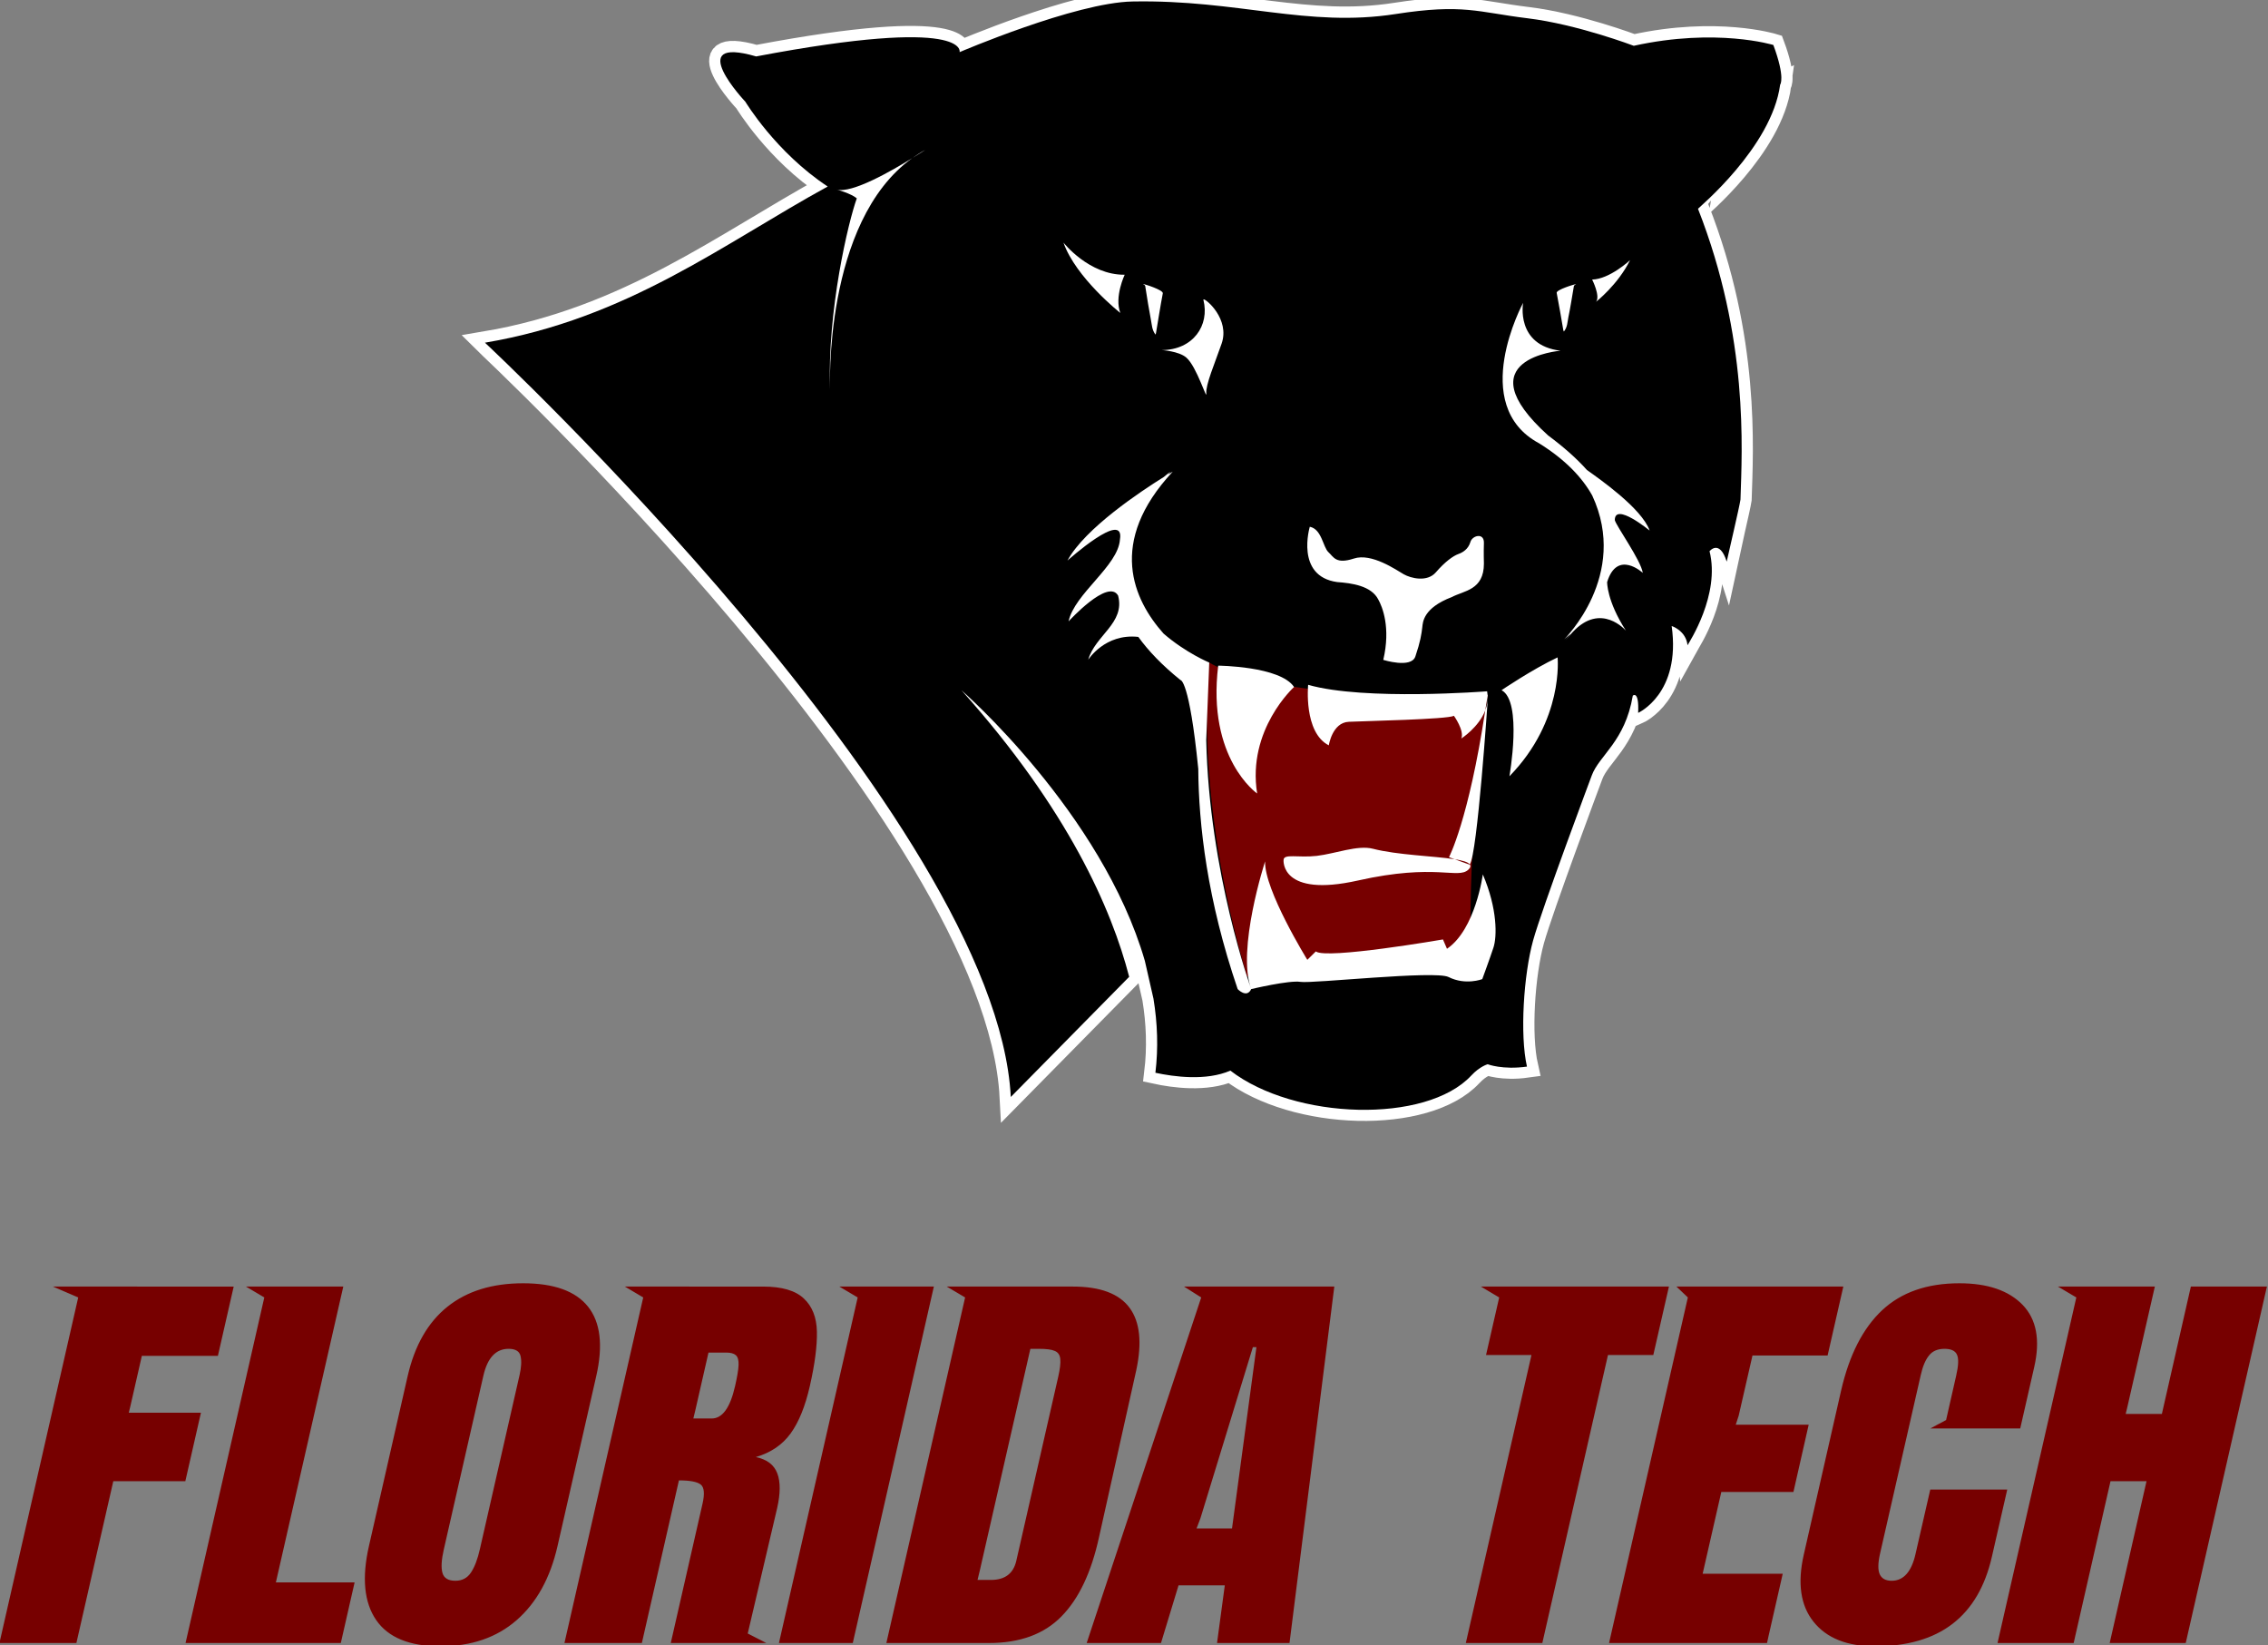
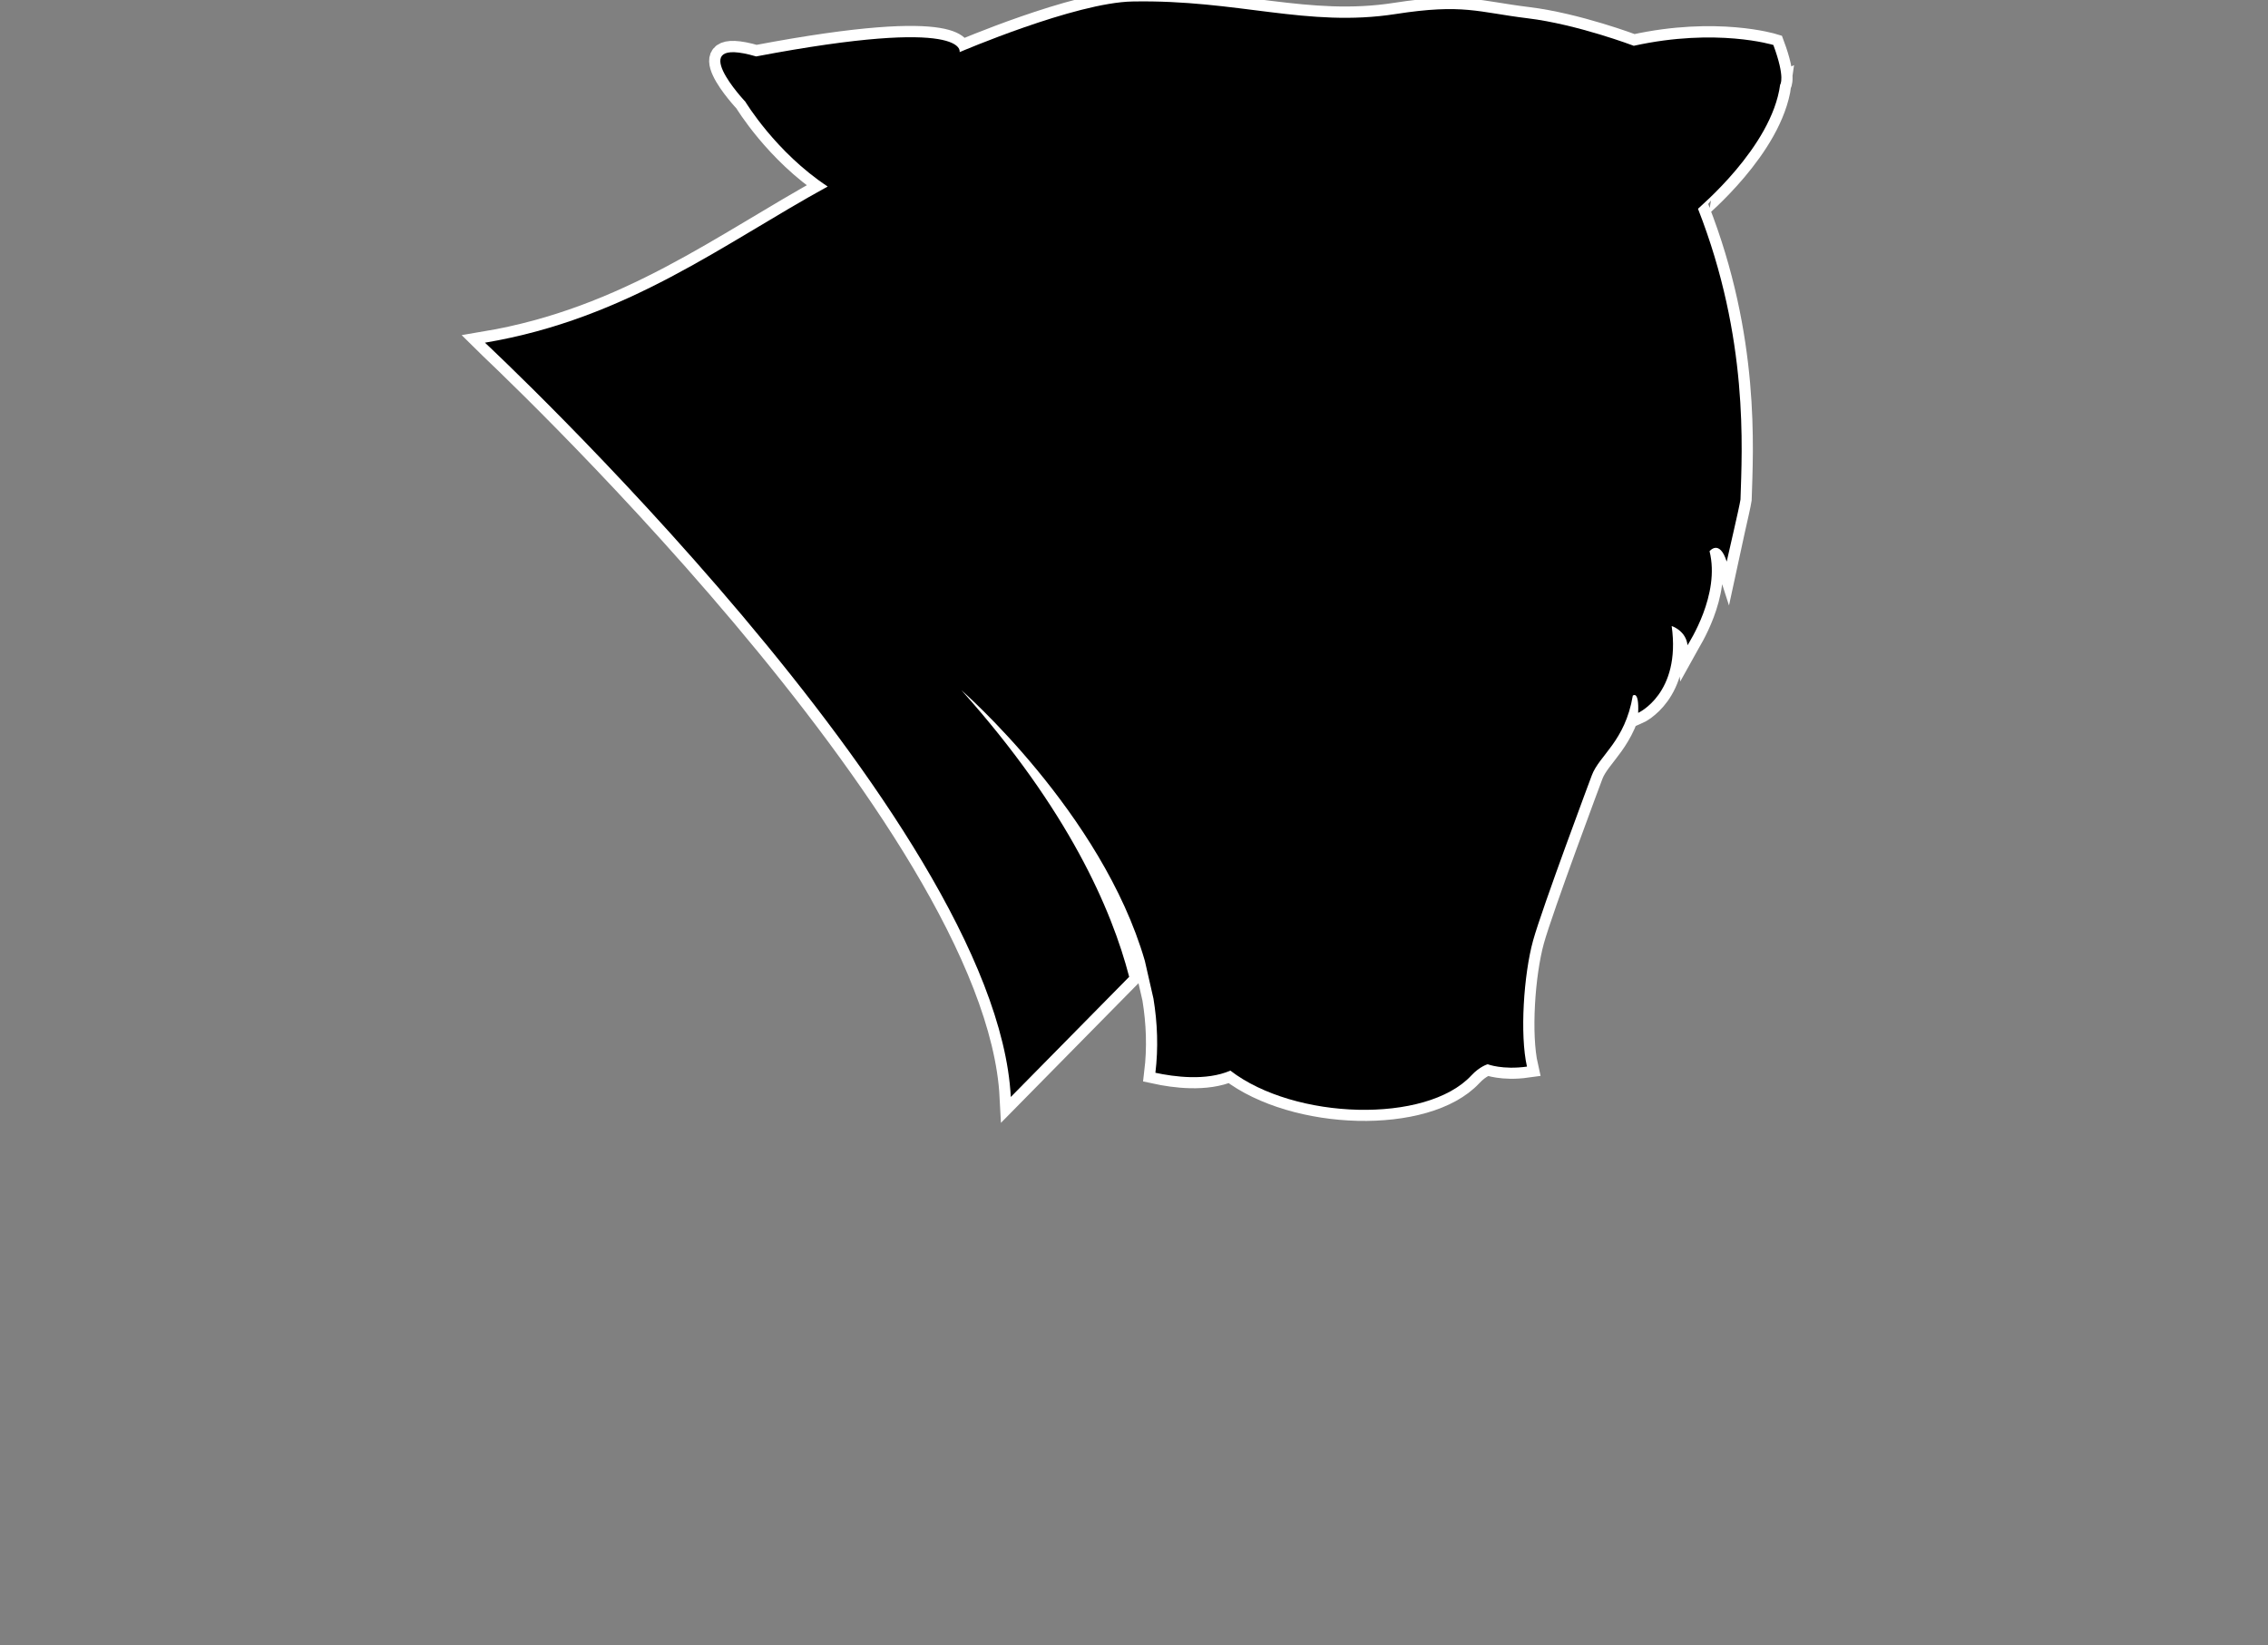
<svg xmlns="http://www.w3.org/2000/svg" clip-rule="evenodd" fill-rule="evenodd" viewBox="142.142 100.001 275.714 199.999">
  <rect x="142.142" y="100.001" width="275.714" height="199.999" fill="#808080" stroke="none" />
  <g transform="matrix(1.389 0 0 -1.389 -144.458 749.029)">
    <path d="m362.135 459.861s.484.573-.593 3.475c0 0-4.963 1.526-12.217-.071 0 0-4.955 1.882-9.297 2.409-4.341.527-5.605 1.294-11.551.37-7.728-1.201-13.787 1.271-23.021 1.099-5.018-.093-15.134-4.432-15.134-4.432s.906 3.17-17.806-.376c-6.457 1.875-.945-3.965-.945-3.965s2.658-4.421 7.206-7.419c-9.07-4.966-17.506-11.567-29.999-13.666.001-.001 44.759-41.732 46.024-66.007l10.36 10.515c-1.523 5.885-5.328 14.634-14.676 25.074 0 0 12.289-10.7 16.049-23.68l.753-3.303c.349-2.133.434-4.307.17-6.487 1.616-.35 4.435-.735 6.56.188 5.614-4.321 17.14-4.67 21.083-.432.756.812 1.439.989 1.439.989s1.29-.505 3.437-.206c-.635 2.795-.284 8.061.535 11.027.779 2.82 5.146 14.475 5.146 14.475.661 1.751 2.905 2.954 3.582 6.958 0 0 .559.512.468-1.505 0 0 3.762 1.677 2.934 7.602 0 0 1.249-.398 1.389-1.684.137.248 2.878 4.429 1.927 8.227 0 0 .865 1.088 1.501-.907.141.678 1.1 4.709 1.205 5.428.137 4.405.739 14.096-3.717 25.445-.02.037 6.457 5.365 7.188 10.859z" fill="none" stroke="#fff" stroke-width="1.96" />
    <g fill-rule="nonzero">
      <path d="m278.777 450.941c-9.07-4.966-17.506-11.567-29.998-13.666.001-.001 44.758-41.732 46.023-66.006l10.36 10.514c-1.523 5.885-5.328 14.634-14.676 25.074 0 0 12.289-10.7 16.049-23.68l.753-3.303c.349-2.133.434-4.306.17-6.487 1.616-.349 4.435-.735 6.56.188 5.614-4.321 17.14-4.67 21.083-.432.756.813 1.439.989 1.439.989s1.29-.505 3.437-.206c-.635 2.795-.284 8.061.535 11.028.779 2.819 5.146 14.475 5.146 14.475.661 1.75 2.905 2.953 3.582 6.958 0 0 .559.511.468-1.506 0 0 3.762 1.677 2.934 7.602 0 0 1.249-.397 1.389-1.683.137.248 2.878 4.428 1.926 8.227 0 0 .866 1.087 1.502-.908.141.678 1.1 4.709 1.205 5.429.137 4.404.738 14.095-3.718 25.444-.019.038 6.457 5.366 7.189 10.859 0 0 .483.573-.594 3.475 0 0-4.963 1.526-12.216-.071 0 0-4.956 1.882-9.298 2.409-4.341.527-5.605 1.295-11.551.37-7.728-1.201-13.787 1.272-23.021 1.099-5.018-.093-15.134-4.432-15.134-4.432s.906 3.171-17.805-.376c-6.457 1.875-.945-3.965-.945-3.965s2.657-4.421 7.205-7.419" />
      <g transform="matrix(.8 0 0 -.8 205.546 468.931)">
-         <path d="m133.28 74.56s-1.83 14.136 4.13 34.338l24.459-1.54c-.24-15.629 1.46-25.992 1.88-29.27 0 0-22.769.999-30.469-3.528zm-75.064 67.897c-3.375 0-6.132.85-8.274 2.56-2.14 1.71-3.592 4.25-4.358 7.6l-4.232 18.57c-.793 3.48-.532 6.179.783 8.099 1.313 1.92 3.657 2.88 7.031 2.88 3.373 0 6.154-.95 8.341-2.86 2.186-1.91 3.679-4.609 4.478-8.119l4.231-18.57c.765-3.35.467-5.89-.895-7.6-1.363-1.71-3.731-2.56-7.105-2.56zm157.137 0c-3.54 0-6.35.98-8.46 2.95-2.1 1.97-3.59 4.89-4.48 8.76l-4.089 17.97c-.71 3.12-.36 5.569 1.07 7.349 1.429 1.79 3.669 2.68 6.719 2.68 7.04 0 11.3-3.27 12.79-9.799l1.68-7.35h-8.42l-1.61 7.03c-.44 1.97-1.32 2.95-2.61 2.95-.65 0-1.09-.23-1.31-.71-.21-.46-.2-1.21.03-2.24l4.46-19.56c.21-.94.51-1.65.9-2.13.38-.49.95-.73 1.7-.73.71 0 1.17.21 1.36.64.2.42.17 1.19-.09 2.31l-1.1 4.84-1.73.92h9.84l1.53-6.71c.68-2.97.25-5.24-1.27-6.81s-3.83-2.36-6.91-2.36zm-208.576.36 2.766 1.19-8.617 37.799h8.418l4.037-17.699h7.881l1.707-7.49h-7.893l.184-.76 1.244-5.46h8.32l1.729-7.58zm21.12 0 2.005 1.19-8.615 37.799h16.985l1.509-6.629h-8.613l7.375-32.36zm41.452 0 2.008 1.19-8.618 37.799h8.469l4.055-17.789c1.2 0 1.993.15 2.379.45.384.3.454 1 .205 2.09l-3.477 15.249h10.453l-2.033-1.04 3.217-13.709c.365-1.6.371-2.88.017-3.81-.355-.94-1.137-1.53-2.347-1.78 1.635-.48 2.903-1.34 3.803-2.58.898-1.24 1.599-2.97 2.103-5.18.551-2.42.809-4.41.775-5.97-.033-1.55-.512-2.76-1.435-3.62-.922-.87-2.408-1.3-4.451-1.3zm23.465 0 2.005 1.19-8.615 37.799h8.078l8.87-38.989zm11.748 0 2.01 1.19-8.616 37.799h11.236c3.38 0 6.02-.97 7.92-2.91 1.9-1.93 3.27-4.819 4.11-8.669l4.07-18.24c.65-3.03.41-5.31-.73-6.85s-3.2-2.32-6.19-2.32zm25.96 0 1.88 1.19-12.53 37.799h8.13l1.92-6.309h5.06l-.85 6.309h7.93l4.9-38.989zm32.479 0 2 1.19-1.44 6.3h4.97l-7.18 31.499h8.37l7.18-31.499h4.96l1.71-7.49zm21.39 0 1.25 1.19-8.62 37.799h17.28l.17-.77 1.55-6.809h-8.76l2.04-8.94h7.89l1.67-7.36h-7.98l.32-.98 1.51-6.59h8.219l1.72-7.54zm41.739 0 2.01 1.19-8.62 37.799h8.33l4.03-17.699h3.94l-4.03 17.699h8.32l8.88-38.989h-8.32l-3.17 13.93h-3.96l.18-.74 3.01-13.19zm-88.078 6.63h.39l-2.67 19.83h-3.88l.42-1.1zm-81.42.18c.746 0 1.181.26 1.305.79.122.53.087 1.22-.106 2.07l-4.346 19.06c-.248 1.09-.569 1.94-.966 2.54-.399.61-.971.91-1.717.91-.778 0-1.249-.29-1.409-.86-.162-.58-.113-1.43.142-2.54l4.333-19.02c.448-1.97 1.368-2.95 2.764-2.95zm57.08 0h.92c.81 0 1.4.07 1.75.23.36.15.56.44.6.88.05.44-.03 1.1-.23 1.98l-4.58 20.1c-.32 1.39-1.24 2.09-2.77 2.09h-1.47l.26-1.08zm-35.215.41h1.947c.487 0 .836.1 1.051.29.215.2.312.55.293 1.07-.019.51-.148 1.29-.383 2.31-.538 2.37-1.39 3.54-2.558 3.54h-2.008l.207-.85z" fill="#700" />
-         <path d="m102.24 18.461c-.52.278-.99.593-1.46.926.87-.535 1.46-.926 1.46-.926zm-1.46.926c-2.277 1.411-6.627 3.902-8.258 3.427 0 0 1.584.44 2.2.969-.911 2.505-3.245 12.243-2.928 20.976 0 0-.756-18.381 8.986-25.372zm16.55 9.233c1.36 3.862 6.22 7.697 6.22 7.697-.67-1.764.48-4.179.48-4.179-3.91.043-6.7-3.518-6.7-3.518zm61.989 1.92s-2.22 2.077-4.15 2.127c0 0 .92 1.806.43 2.43 0 0 2.39-1.867 3.72-4.557zm-53.279 2.617c-.02.002 0 .018.08.051.18.081.16.202.18.314.19 1.186.37 2.37.6 3.553.11.537.1 1.084.5 1.612.01-.047.04-.095.05-.143.25-1.459.47-2.919.75-4.377.06-.357-2.02-1.024-2.16-1.01zm47.359.016c-.13-.014-2.17.612-2.11.947.27 1.364.49 2.73.73 4.096.01.044.04.09.06.135.39-.495.38-1.007.48-1.51.23-1.107.4-2.216.59-3.324.02-.107.01-.219.18-.295.07-.031.09-.047.07-.049zm-40.739 1.66c-.02.005-.02.021-.02.047.71 2.804-1.13 5.485-4.56 5.5 0 0 1.87.109 2.69.818 1.16 1.002 2.27 4.799 2.19 3.92-.09-.935.92-3.276 1.67-5.435.94-2.679-1.72-4.926-1.97-4.85zm34.959.377s-6.06 11.18 1.75 15.369c2.88 1.793 4.71 3.74 5.81 5.707 4.07 8.741-3.06 15.721-3.06 15.721.25-.218.48-.415.71-.602-.36.466-.59.731-.59.731.27-.303.54-.601.79-.897 3.12-3.36 5.84-.162 5.84-.162-2.11-3.267-2.06-5.32-2.06-5.32 1.11-3.595 3.9-1.008 3.9-1.008-.19-1.358-2.92-5.145-3.06-5.771 0-1.989 3.81 1.142 3.81 1.142-.87-2.439-5.5-5.654-6.86-6.623-1.14-1.279-2.57-2.534-4.25-3.783-9.31-8.412 1.36-9.264 1.36-9.264-4.95-.6-4.09-5.24-4.09-5.24zm-38.579 18.463s-.29.212-.75.601c-2.42 1.507-8.61 5.588-10.52 9.129 0 0 6.31-5.665 5.74-2.293-.2 2.891-4.99 5.928-5.62 8.946 0 0 4.33-4.749 5.42-2.817.79 3.014-2.51 4.332-3.27 7.012 0 0 1.82-2.901 5.48-2.498 1.1 1.527 2.61 3.108 4.62 4.725 0 0 .96-.078 1.94 9.706.04 6.11.98 14.344 4.31 24.094 0 0 .99 1.05 1.48 0 0 0-4.6-12.697-4.92-27.241l.33-8.477s-2.58-1.068-5-3.172c-3.27-3.668-6.21-9.966 1.01-17.715 0 0-.2.112-.53.314.1-.105.18-.208.28-.314zm8.83 56.605s4.16-.99 5.39-.79c1.23.21 14.729-1.27 16.199-.53 1.87.94 3.69.23 3.69.23s.82-2.23 1.22-3.44c.4-1.2.45-4.26-1.16-8.016 0 0-.8 6.026-3.92 8.136l-.44-1.02s-12.779 2.21-13.909 1.31l-.93.92s-4.73-7.655-4.62-10.771c0 0-3.14 9.651-1.52 13.971zm6.41-50.572s-1.62 5.407 2.99 6.049c1.61.116 3.729.407 4.499 1.9.45.803 1.38 3.072.55 6.612 0 0 3.06.962 3.51-.372.55-1.623.67-2.443.76-3.218.06-.506.08-2.084 3.23-3.282 1.31-.707 3.51-.74 3.51-3.667 0 0-.04-1.203 0-2.252.03-1.167-1.29-.817-1.48-.096-.24.783-.83 1.132-1.3 1.303-.59.208-1.48.852-2.48 2.009-.95 1.099-2.73.656-3.52.205-.79-.45-3.5-2.359-5.449-1.714-1.97.642-2.2-.162-2.79-.707-.59-.548-.72-2.512-2.03-2.77zm27.109 14.289c-2.79 1.316-6.13 3.587-6.13 3.587 2.32 1.229.86 9.418.86 9.418 5.99-6.134 5.27-13.005 5.27-13.005zm-37.129.904c-1.25 10.175 4.26 13.982 4.26 13.982-1.12-6.991 4.04-11.649 4.04-11.649-1.53-2.283-8.3-2.333-8.3-2.333zm9.84 2.095s-.52 5.204 2.26 6.621c0 0 .37-2.49 2.18-2.576 1.809-.086 10.799-.267 11.509-.654 0 0 1.16 1.614.81 2.48 0 0 1.91-1.215 2.62-3.088-1.83 12.051-3.97 16.071-3.97 16.071l.62.226c.86.134 1.46.307 1.65.559.83-.978 1.97-18.024 1.97-18.024v-.521c-.01.028-.01.05-.01.078.03.574-.07 1.116-.26 1.609.09-.549.17-1.026.26-1.609-.01-.153-.03-.305-.06-.463 0 0-13.42 1.056-19.579-.709zm17.679 19.639c-.01.006-.01.028-.02.033l-1.63-.592c-2.26-.355-6.27-.457-8.94-1.146-1.679-.435-4.129.544-6.149.779-2.03.232-3.63-.281-3.63.465 0 0-.35 4.136 8.15 2.226 8.509-1.91 10.919-.107 12.069-1.185.25-.235.27-.422.15-.58z" fill="#fff" />
-       </g>
+         </g>
    </g>
  </g>
</svg>